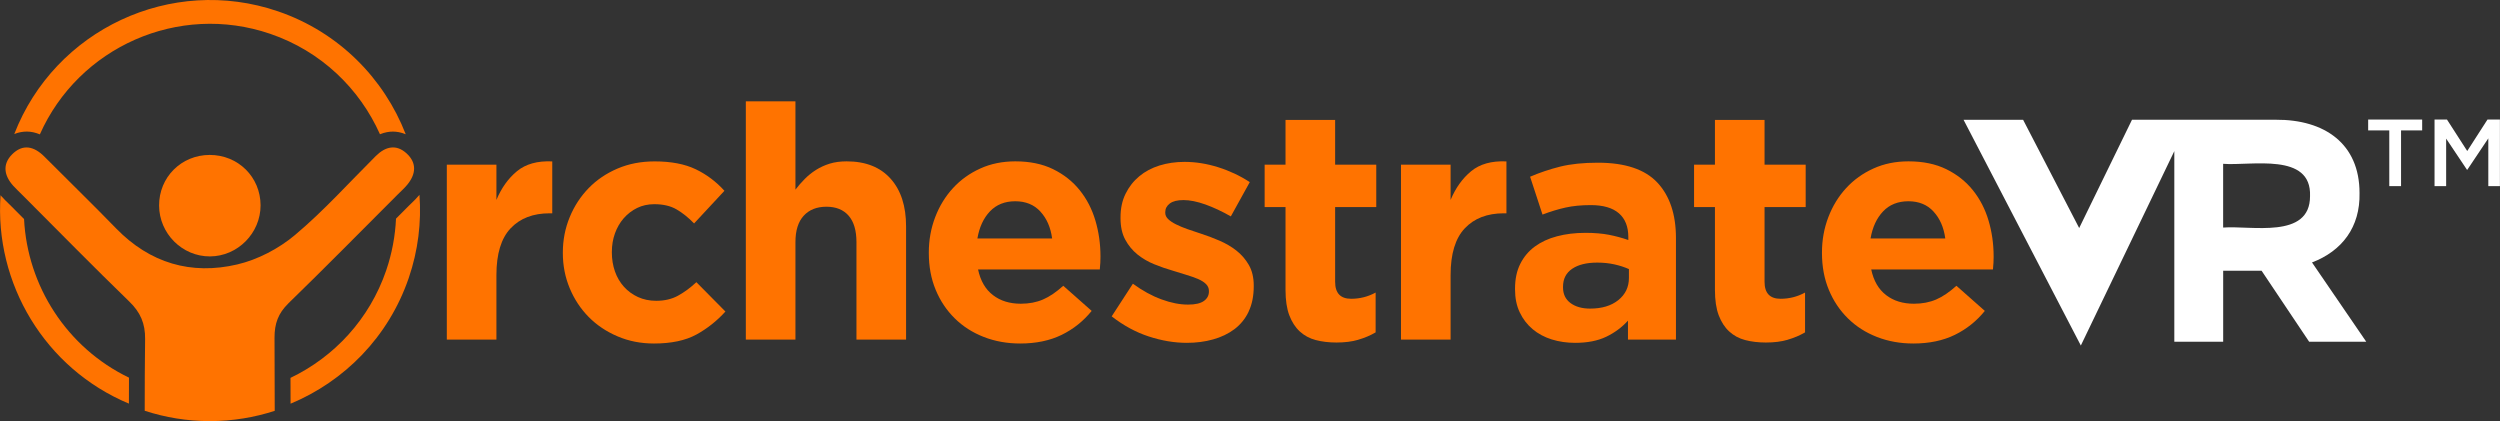
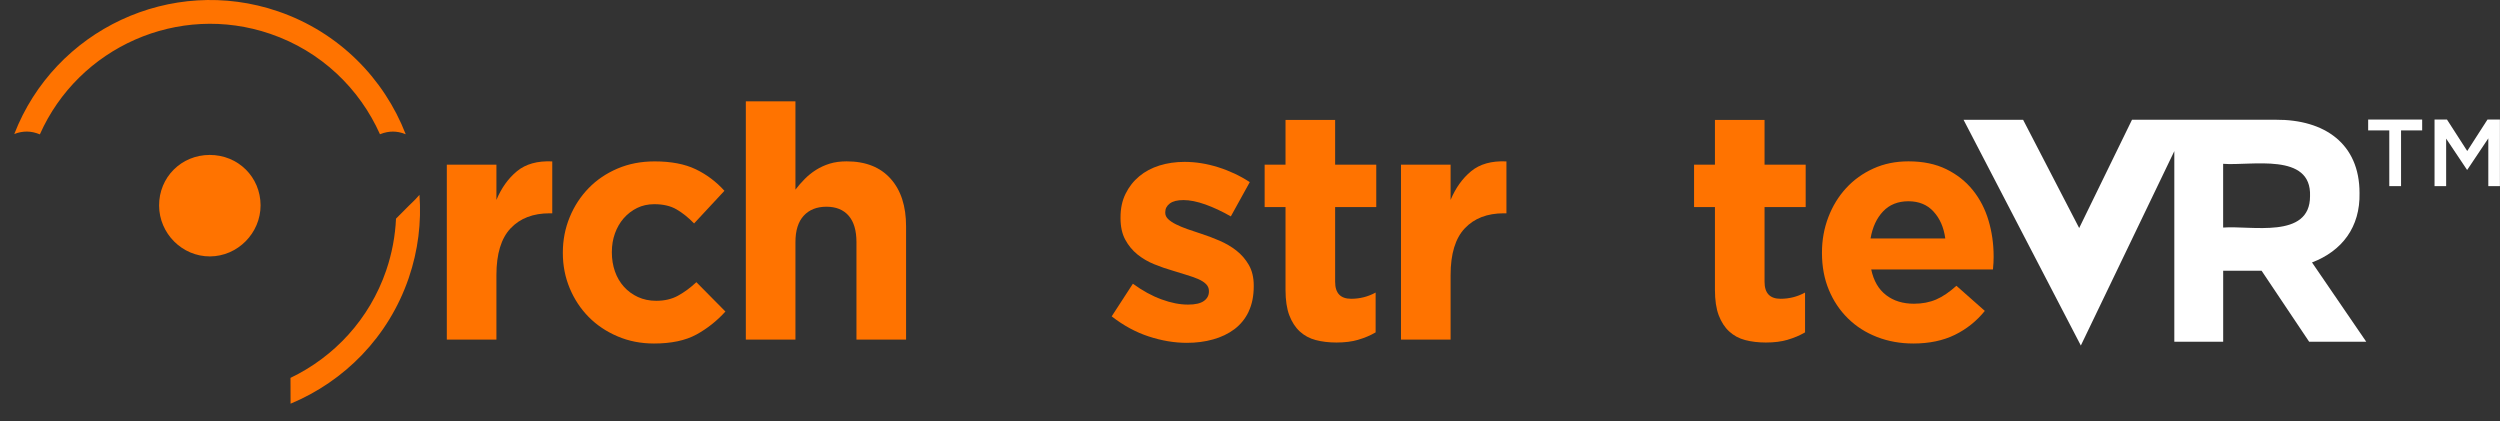
<svg xmlns="http://www.w3.org/2000/svg" viewBox="0 0 630.91 106.26">
  <rect x="0" y="0" width="630.91" height="106.26" fill="#333333" stroke="none" />
  <defs>
    <style>.d{fill:#fff;}.e{fill:#ff7300;}</style>
  </defs>
  <g id="a" />
  <g id="b">
    <g id="c">
      <g>
        <g>
          <g>
-             <path class="e" d="M72.78,76.55c9.3-9.03,18.4-18.28,27.57-27.45,.81-.81,1.68-1.58,2.41-2.46,2.19-2.64,2.49-5.48-.11-7.89-2.64-2.44-5.37-1.81-7.83,.64-6.74,6.71-13.13,13.84-20.4,19.94-4.09,3.43-9.38,6.2-14.56,7.41-11.61,2.72-22.04-.33-30.56-9.1-5.94-6.12-12.07-12.06-18.09-18.11-2.59-2.6-5.44-3.32-8.17-.56-2.49,2.52-1.99,5.35,.29,7.9,.77,.85,1.62,1.63,2.43,2.45,8.94,8.94,17.78,17.97,26.86,26.77,2.81,2.72,4.05,5.54,4,9.48-.08,6.03-.1,12.06-.1,18.09,5.17,1.69,10.69,2.61,16.43,2.61s11.22-.92,16.38-2.59c-.01-6.15-.03-12.29-.05-18.44-.01-3.55,.91-6.16,3.5-8.68Z" />
            <path class="e" d="M52.9,39.1c-7.17,.02-12.78,5.65-12.75,12.78,.03,7.06,5.83,12.85,12.84,12.83,7-.03,12.79-5.89,12.77-12.92-.03-7.13-5.68-12.71-12.86-12.69Z" />
          </g>
          <g>
            <path class="e" d="M6.7,33.2h0c1.14,0,2.26,.25,3.36,.71C19.82,11.92,45.02,.6,68.21,8.54c12.84,4.39,22.54,13.83,27.68,25.34,1.26-.52,2.39-.67,3.28-.67s1.99,.16,3.22,.67c-5.47-14.08-16.86-25.76-32.23-31.02C43.19-6.37,13.81,7.48,3.6,33.83c1.17-.48,2.25-.62,3.1-.62Z" />
            <path class="e" d="M105.84,49.19c-.67,.8-1.38,1.49-2.01,2.1-.22,.21-.43,.42-.65,.63-1.08,1.08-2.16,2.16-3.24,3.25-.2,4.34-1,8.73-2.47,13.05-4.24,12.4-13.19,21.88-24.16,27.14,0,2.17,.01,4.35,.02,6.52,13.54-5.64,24.71-16.79,29.82-31.72,2.38-6.96,3.22-14.08,2.71-21l-.02,.02Z" />
-             <path class="e" d="M32.54,95.3c-15.71-7.58-25.63-23.18-26.47-40.02-1.04-1.05-2.09-2.1-3.13-3.15-.24-.24-.48-.47-.72-.71-.61-.59-1.24-1.2-1.86-1.9-.08-.09-.15-.18-.22-.27-1.57,22.25,11.16,43.73,32.39,52.61,0-2.08,0-4.28,.02-6.57Z" />
          </g>
        </g>
        <g>
          <g>
            <path class="e" d="M138.7,53.83c-4.17,0-7.45,1.26-9.84,3.79-2.39,2.53-3.58,6.45-3.58,11.78v16.31h-12.52V41.55h12.52v8.9c1.26-3.02,2.99-5.44,5.19-7.25,2.2-1.81,5.16-2.64,8.9-2.47v13.1h-.66Z" />
            <path class="e" d="M175.73,84.43c-2.75,1.51-6.32,2.26-10.71,2.26-3.29,0-6.36-.6-9.18-1.81-2.83-1.21-5.26-2.84-7.29-4.9-2.03-2.06-3.62-4.47-4.78-7.25-1.15-2.77-1.73-5.72-1.73-8.85v-.17c0-3.13,.58-6.1,1.73-8.9,1.15-2.8,2.75-5.24,4.78-7.33,2.03-2.09,4.46-3.73,7.29-4.94,2.83-1.21,5.94-1.81,9.35-1.81,4.17,0,7.63,.66,10.38,1.98,2.75,1.32,5.16,3.13,7.25,5.44l-7.66,8.24c-1.43-1.48-2.9-2.66-4.41-3.54-1.51-.88-3.39-1.32-5.64-1.32-1.59,0-3.03,.32-4.32,.95-1.29,.63-2.42,1.5-3.38,2.59-.96,1.1-1.7,2.38-2.22,3.83-.52,1.46-.78,3.01-.78,4.65v.17c0,1.7,.26,3.29,.78,4.78,.52,1.48,1.28,2.77,2.27,3.87,.99,1.1,2.17,1.96,3.54,2.59,1.37,.63,2.91,.95,4.61,.95,2.09,0,3.91-.42,5.48-1.28,1.56-.85,3.12-1.99,4.65-3.42l7.33,7.41c-2.14,2.36-4.59,4.3-7.33,5.81Z" />
            <path class="e" d="M216.14,85.7v-24.57c0-2.96-.66-5.19-1.98-6.7-1.32-1.51-3.19-2.26-5.6-2.26s-4.33,.75-5.72,2.26c-1.4,1.51-2.1,3.74-2.1,6.7v24.57h-12.52V25.57h12.52v22.29c.71-.94,1.5-1.84,2.35-2.7,.85-.86,1.8-1.62,2.84-2.28,1.04-.66,2.2-1.19,3.46-1.58,1.26-.39,2.69-.58,4.28-.58,4.78,0,8.47,1.46,11.08,4.37,2.61,2.91,3.91,6.92,3.91,12.03v28.58h-12.52Z" />
-             <path class="e" d="M277.67,66.43c-.03,.44-.07,.96-.12,1.57h-30.72c.6,2.86,1.85,5.01,3.75,6.47,1.89,1.46,4.24,2.18,7.04,2.18,2.09,0,3.95-.36,5.6-1.07,1.65-.71,3.35-1.87,5.11-3.46l7.17,6.34c-2.09,2.58-4.61,4.6-7.58,6.05-2.97,1.45-6.45,2.18-10.46,2.18-3.29,0-6.36-.55-9.18-1.65-2.83-1.1-5.27-2.66-7.33-4.69-2.06-2.03-3.67-4.43-4.82-7.21-1.15-2.77-1.73-5.86-1.73-9.27v-.17c0-3.13,.54-6.1,1.61-8.9,1.07-2.8,2.57-5.24,4.49-7.33,1.92-2.09,4.21-3.73,6.88-4.94,2.66-1.21,5.61-1.81,8.85-1.81,3.68,0,6.86,.66,9.55,1.98,2.69,1.32,4.93,3.09,6.71,5.31,1.78,2.22,3.1,4.78,3.95,7.66s1.28,5.89,1.28,9.02v.17c0,.6-.01,1.13-.04,1.56Zm-15.12-13.05c-1.59-1.73-3.71-2.59-6.34-2.59s-4.76,.85-6.38,2.55c-1.62,1.7-2.68,3.98-3.17,6.84h18.86c-.38-2.8-1.37-5.07-2.97-6.79Z" />
            <path class="e" d="M315.11,78.66c-.85,1.78-2.05,3.25-3.58,4.41-1.54,1.15-3.34,2.02-5.4,2.59-2.06,.58-4.27,.86-6.63,.86-3.13,0-6.33-.54-9.6-1.61-3.27-1.07-6.38-2.76-9.35-5.07l5.35-8.24c2.42,1.76,4.82,3.08,7.21,3.95,2.39,.88,4.62,1.32,6.71,1.32,1.81,0,3.14-.3,3.99-.91,.85-.6,1.28-1.4,1.28-2.39v-.16c0-.66-.25-1.24-.74-1.73-.5-.49-1.17-.92-2.02-1.28-.85-.36-1.83-.7-2.92-1.03-1.1-.33-2.25-.69-3.46-1.07-1.54-.44-3.09-.97-4.65-1.61-1.57-.63-2.98-1.46-4.24-2.47-1.26-1.02-2.29-2.26-3.09-3.75-.8-1.48-1.19-3.29-1.19-5.44v-.17c0-2.25,.42-4.24,1.28-5.97,.85-1.73,2-3.2,3.46-4.41,1.45-1.21,3.16-2.11,5.11-2.72,1.95-.6,4.05-.91,6.3-.91,2.8,0,5.64,.45,8.52,1.36,2.88,.91,5.53,2.16,7.95,3.75l-4.78,8.65c-2.2-1.26-4.34-2.26-6.42-3.01-2.09-.74-3.93-1.11-5.52-1.11s-2.69,.29-3.46,.86c-.77,.58-1.15,1.31-1.15,2.18v.16c0,.61,.25,1.14,.74,1.61,.49,.47,1.15,.91,1.98,1.32,.82,.41,1.77,.81,2.84,1.19,1.07,.38,2.21,.77,3.42,1.15,1.54,.49,3.1,1.08,4.7,1.77,1.59,.69,3.02,1.52,4.28,2.51,1.26,.99,2.31,2.2,3.13,3.62,.82,1.43,1.24,3.16,1.24,5.19v.17c0,2.47-.43,4.6-1.28,6.38Z" />
            <path class="e" d="M342.8,85.74c-1.59,.47-3.43,.7-5.52,.7-1.92,0-3.67-.21-5.23-.62-1.57-.41-2.91-1.14-4.04-2.18-1.13-1.04-2-2.4-2.64-4.08-.63-1.67-.95-3.8-.95-6.38v-20.92h-5.27v-10.71h5.27v-11.28h12.52v11.28h10.38v10.71h-10.38v18.86c0,2.86,1.35,4.28,4.04,4.28,2.2,0,4.25-.52,6.18-1.57v10.05c-1.32,.77-2.77,1.39-4.37,1.85Z" />
            <path class="e" d="M379.5,53.83c-4.17,0-7.45,1.26-9.84,3.79-2.39,2.53-3.58,6.45-3.58,11.78v16.31h-12.52V41.55h12.52v8.9c1.26-3.02,2.99-5.44,5.19-7.25,2.2-1.81,5.16-2.64,8.9-2.47v13.1h-.66Z" />
-             <path class="e" d="M410.84,85.7v-4.78c-1.54,1.7-3.38,3.06-5.52,4.08s-4.75,1.52-7.83,1.52c-2.09,0-4.05-.29-5.89-.86-1.84-.58-3.45-1.44-4.82-2.59-1.37-1.15-2.46-2.57-3.25-4.24-.8-1.67-1.19-3.61-1.19-5.81v-.17c0-2.42,.44-4.5,1.32-6.26,.88-1.76,2.1-3.21,3.67-4.37,1.57-1.15,3.43-2.02,5.6-2.59,2.17-.58,4.57-.87,7.21-.87,2.25,0,4.21,.17,5.89,.49,1.67,.33,3.31,.77,4.9,1.32v-.74c0-2.64-.8-4.64-2.39-6.01-1.59-1.37-3.95-2.06-7.08-2.06-2.42,0-4.54,.21-6.38,.62-1.84,.41-3.78,1-5.81,1.77l-3.13-9.55c2.42-1.04,4.94-1.89,7.58-2.55,2.64-.66,5.82-.99,9.55-.99,6.86,0,11.86,1.68,14.99,5.02,3.13,3.35,4.69,8.02,4.69,14v25.62h-12.11Zm.25-17.79c-1.1-.49-2.32-.89-3.67-1.19s-2.79-.45-4.32-.45c-2.69,0-4.81,.52-6.34,1.56-1.54,1.04-2.31,2.55-2.31,4.53v.17c0,1.7,.63,3.02,1.89,3.95,1.26,.93,2.91,1.4,4.94,1.4,2.96,0,5.34-.71,7.12-2.14,1.78-1.43,2.68-3.29,2.68-5.6v-2.22Z" />
            <path class="e" d="M451.17,85.74c-1.59,.47-3.43,.7-5.52,.7-1.92,0-3.67-.21-5.23-.62-1.57-.41-2.91-1.14-4.04-2.18-1.13-1.04-2-2.4-2.64-4.08-.63-1.67-.95-3.8-.95-6.38v-20.92h-5.27v-10.71h5.27v-11.28h12.52v11.28h10.38v10.71h-10.38v18.86c0,2.86,1.35,4.28,4.04,4.28,2.2,0,4.25-.52,6.18-1.57v10.05c-1.32,.77-2.77,1.39-4.37,1.85Z" />
            <path class="e" d="M503.07,66.43c-.03,.44-.07,.96-.12,1.57h-30.72c.6,2.86,1.85,5.01,3.75,6.47,1.89,1.46,4.24,2.18,7.04,2.18,2.09,0,3.95-.36,5.6-1.07,1.65-.71,3.35-1.87,5.11-3.46l7.17,6.34c-2.09,2.58-4.61,4.6-7.58,6.05-2.97,1.45-6.45,2.18-10.46,2.18-3.29,0-6.36-.55-9.18-1.65-2.83-1.1-5.27-2.66-7.33-4.69-2.06-2.03-3.67-4.43-4.82-7.21-1.15-2.77-1.73-5.86-1.73-9.27v-.17c0-3.13,.54-6.1,1.61-8.9,1.07-2.8,2.57-5.24,4.49-7.33,1.92-2.09,4.21-3.73,6.88-4.94,2.66-1.21,5.61-1.81,8.85-1.81,3.68,0,6.86,.66,9.55,1.98,2.69,1.32,4.93,3.09,6.71,5.31,1.78,2.22,3.1,4.78,3.95,7.66s1.28,5.89,1.28,9.02v.17c0,.6-.01,1.13-.04,1.56Zm-15.12-13.05c-1.59-1.73-3.71-2.59-6.34-2.59s-4.76,.85-6.38,2.55c-1.62,1.7-2.68,3.98-3.17,6.84h18.86c-.38-2.8-1.37-5.07-2.97-6.79Z" />
          </g>
          <path class="d" d="M583.45,66.24c7.59-2.89,12.2-8.91,12.01-17.53,.01-12.43-8.8-18.57-21.13-18.49h-36.29l-13.33,27.33-14.15-27.32h-15.03l29.6,56.97,23.59-49.06v48.11h12.33v-17.93h9.69l12.01,17.93h14.41l-13.69-20.01Zm-.48-16.73c.02,10.91-14.91,7.36-21.93,7.92v-16.09c7.03,.56,22.37-2.98,21.93,8.17Z" />
        </g>
        <g>
          <path class="d" d="M605.95,46.97h-2.98v-14.06h-5.33v-2.74h13.63v2.74h-5.33v14.06Z" />
          <path class="d" d="M622.68,42.85h-.1l-5.26-7.87v12h-2.93V30.17h3.14l5.11,7.94,5.11-7.94h3.14v16.8h-2.93v-12.05l-5.3,7.92Z" />
        </g>
      </g>
    </g>
  </g>
</svg>